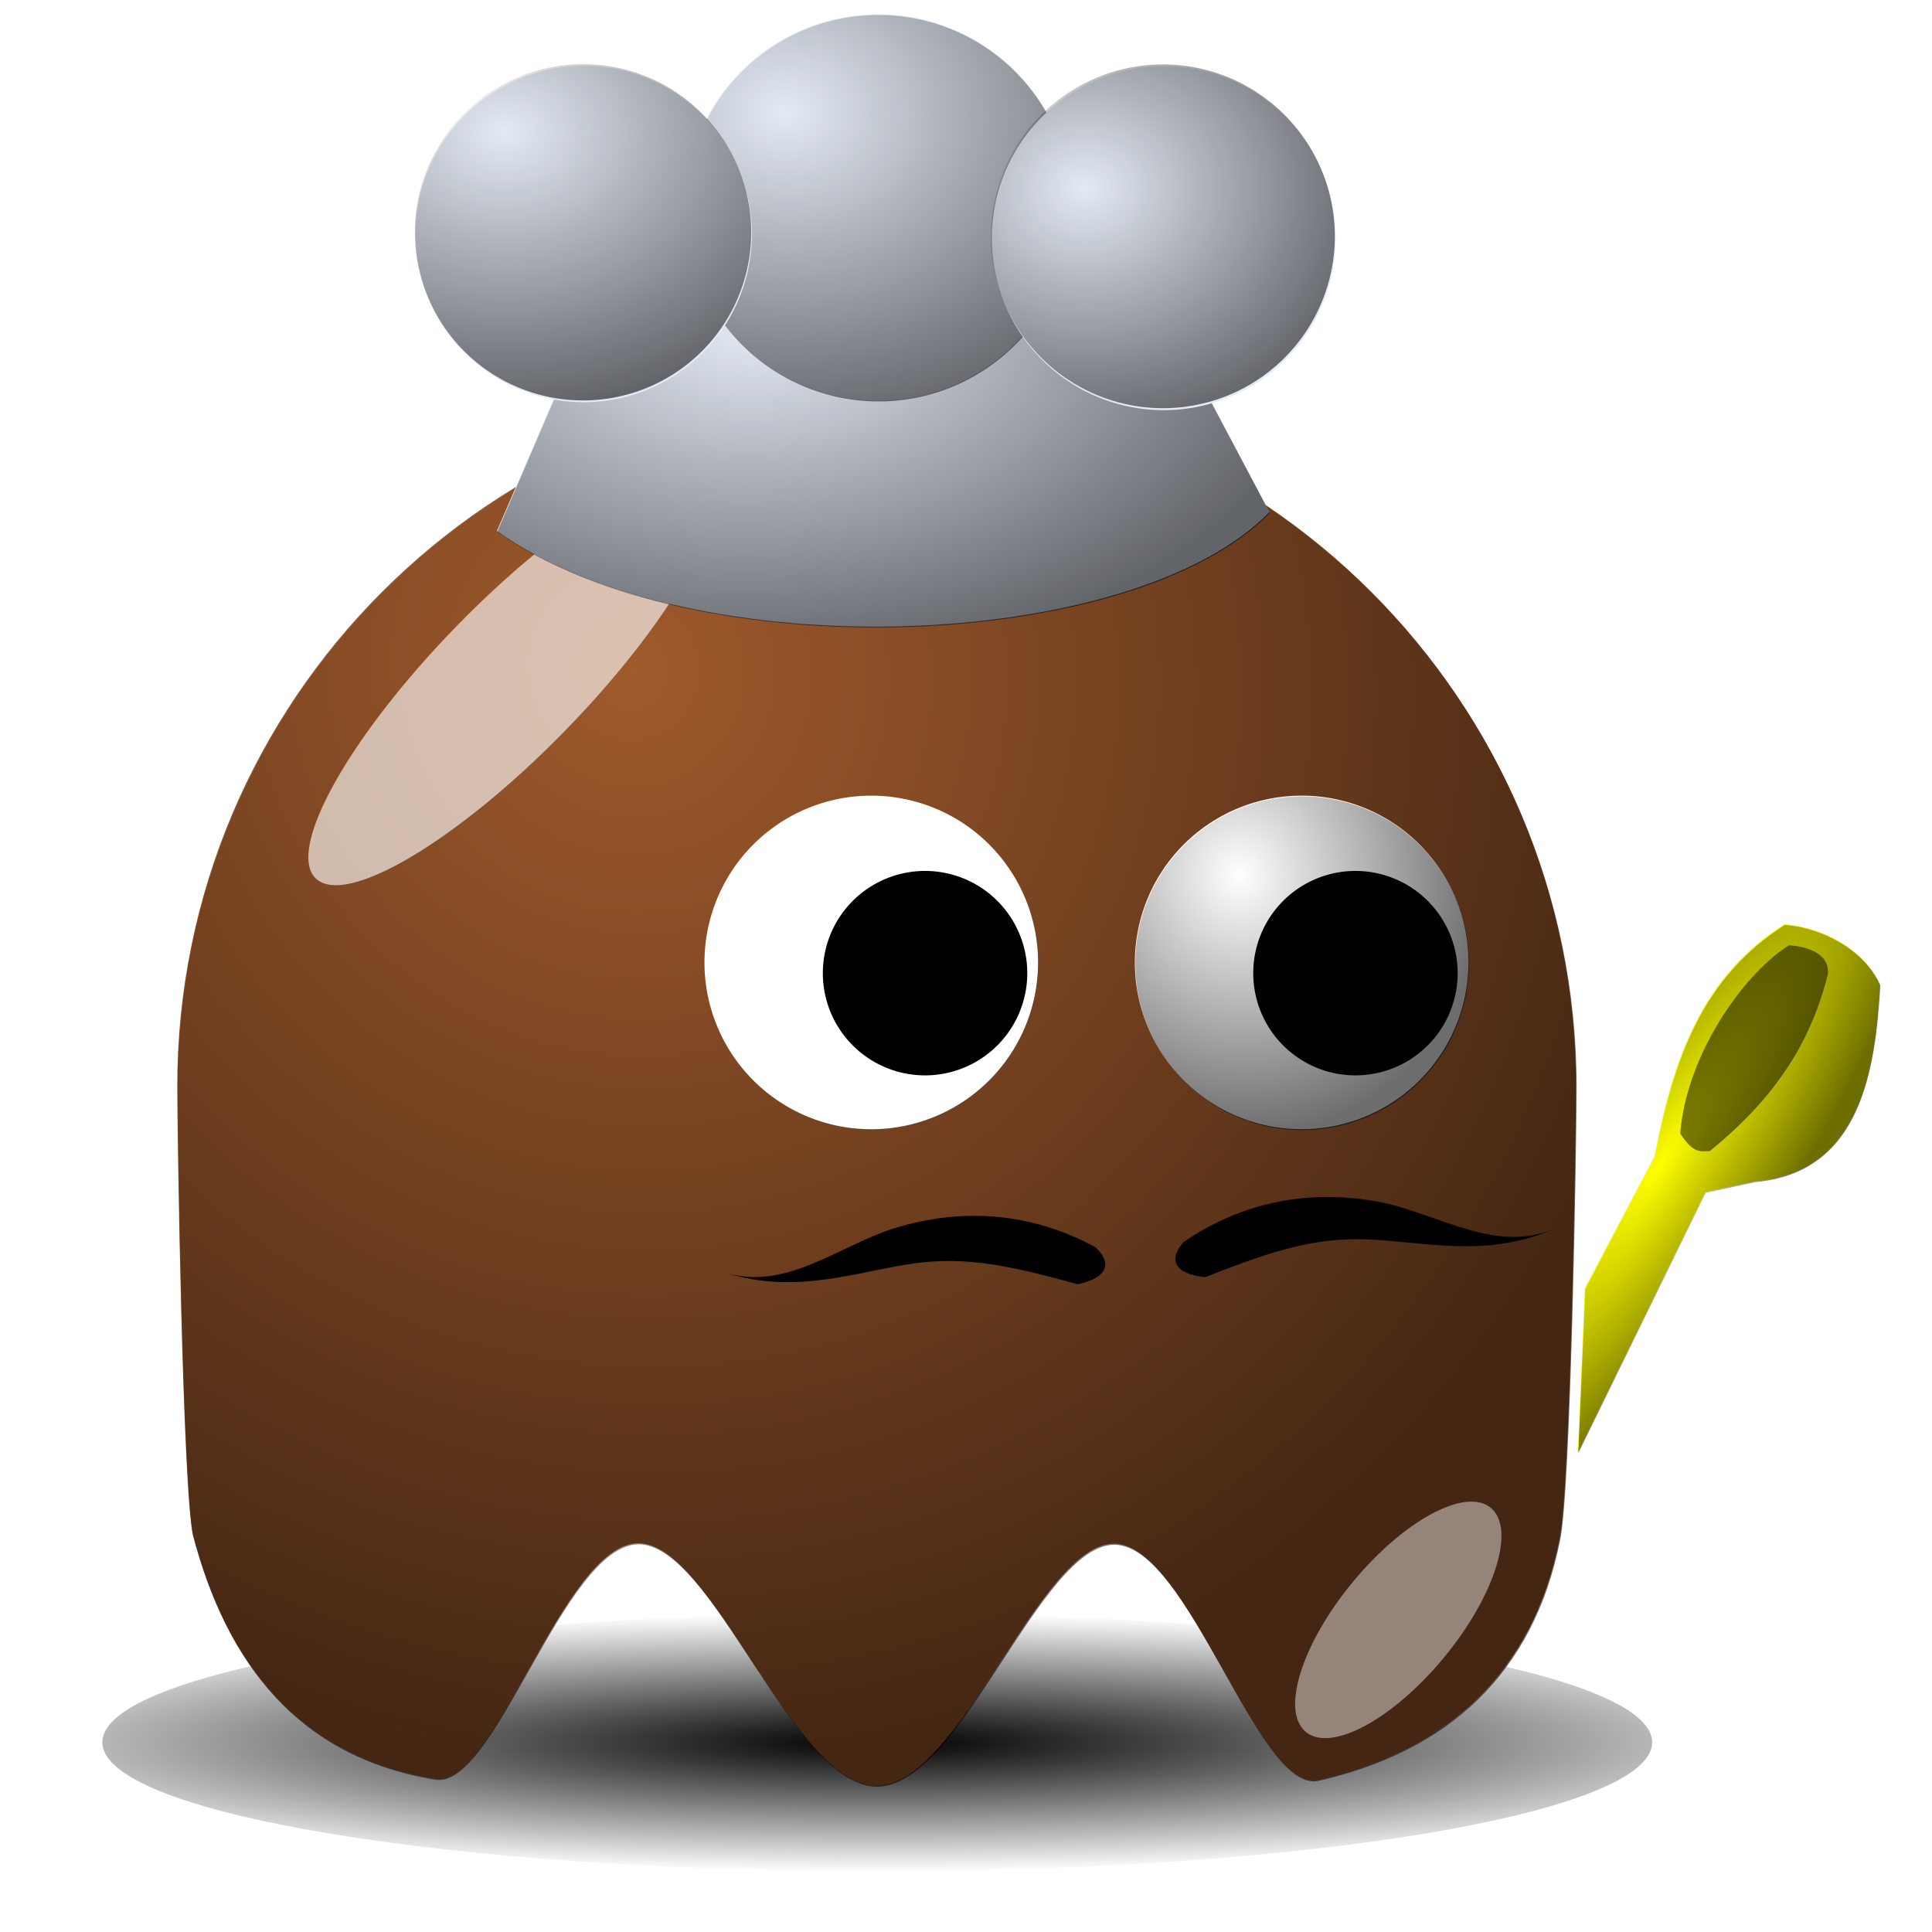
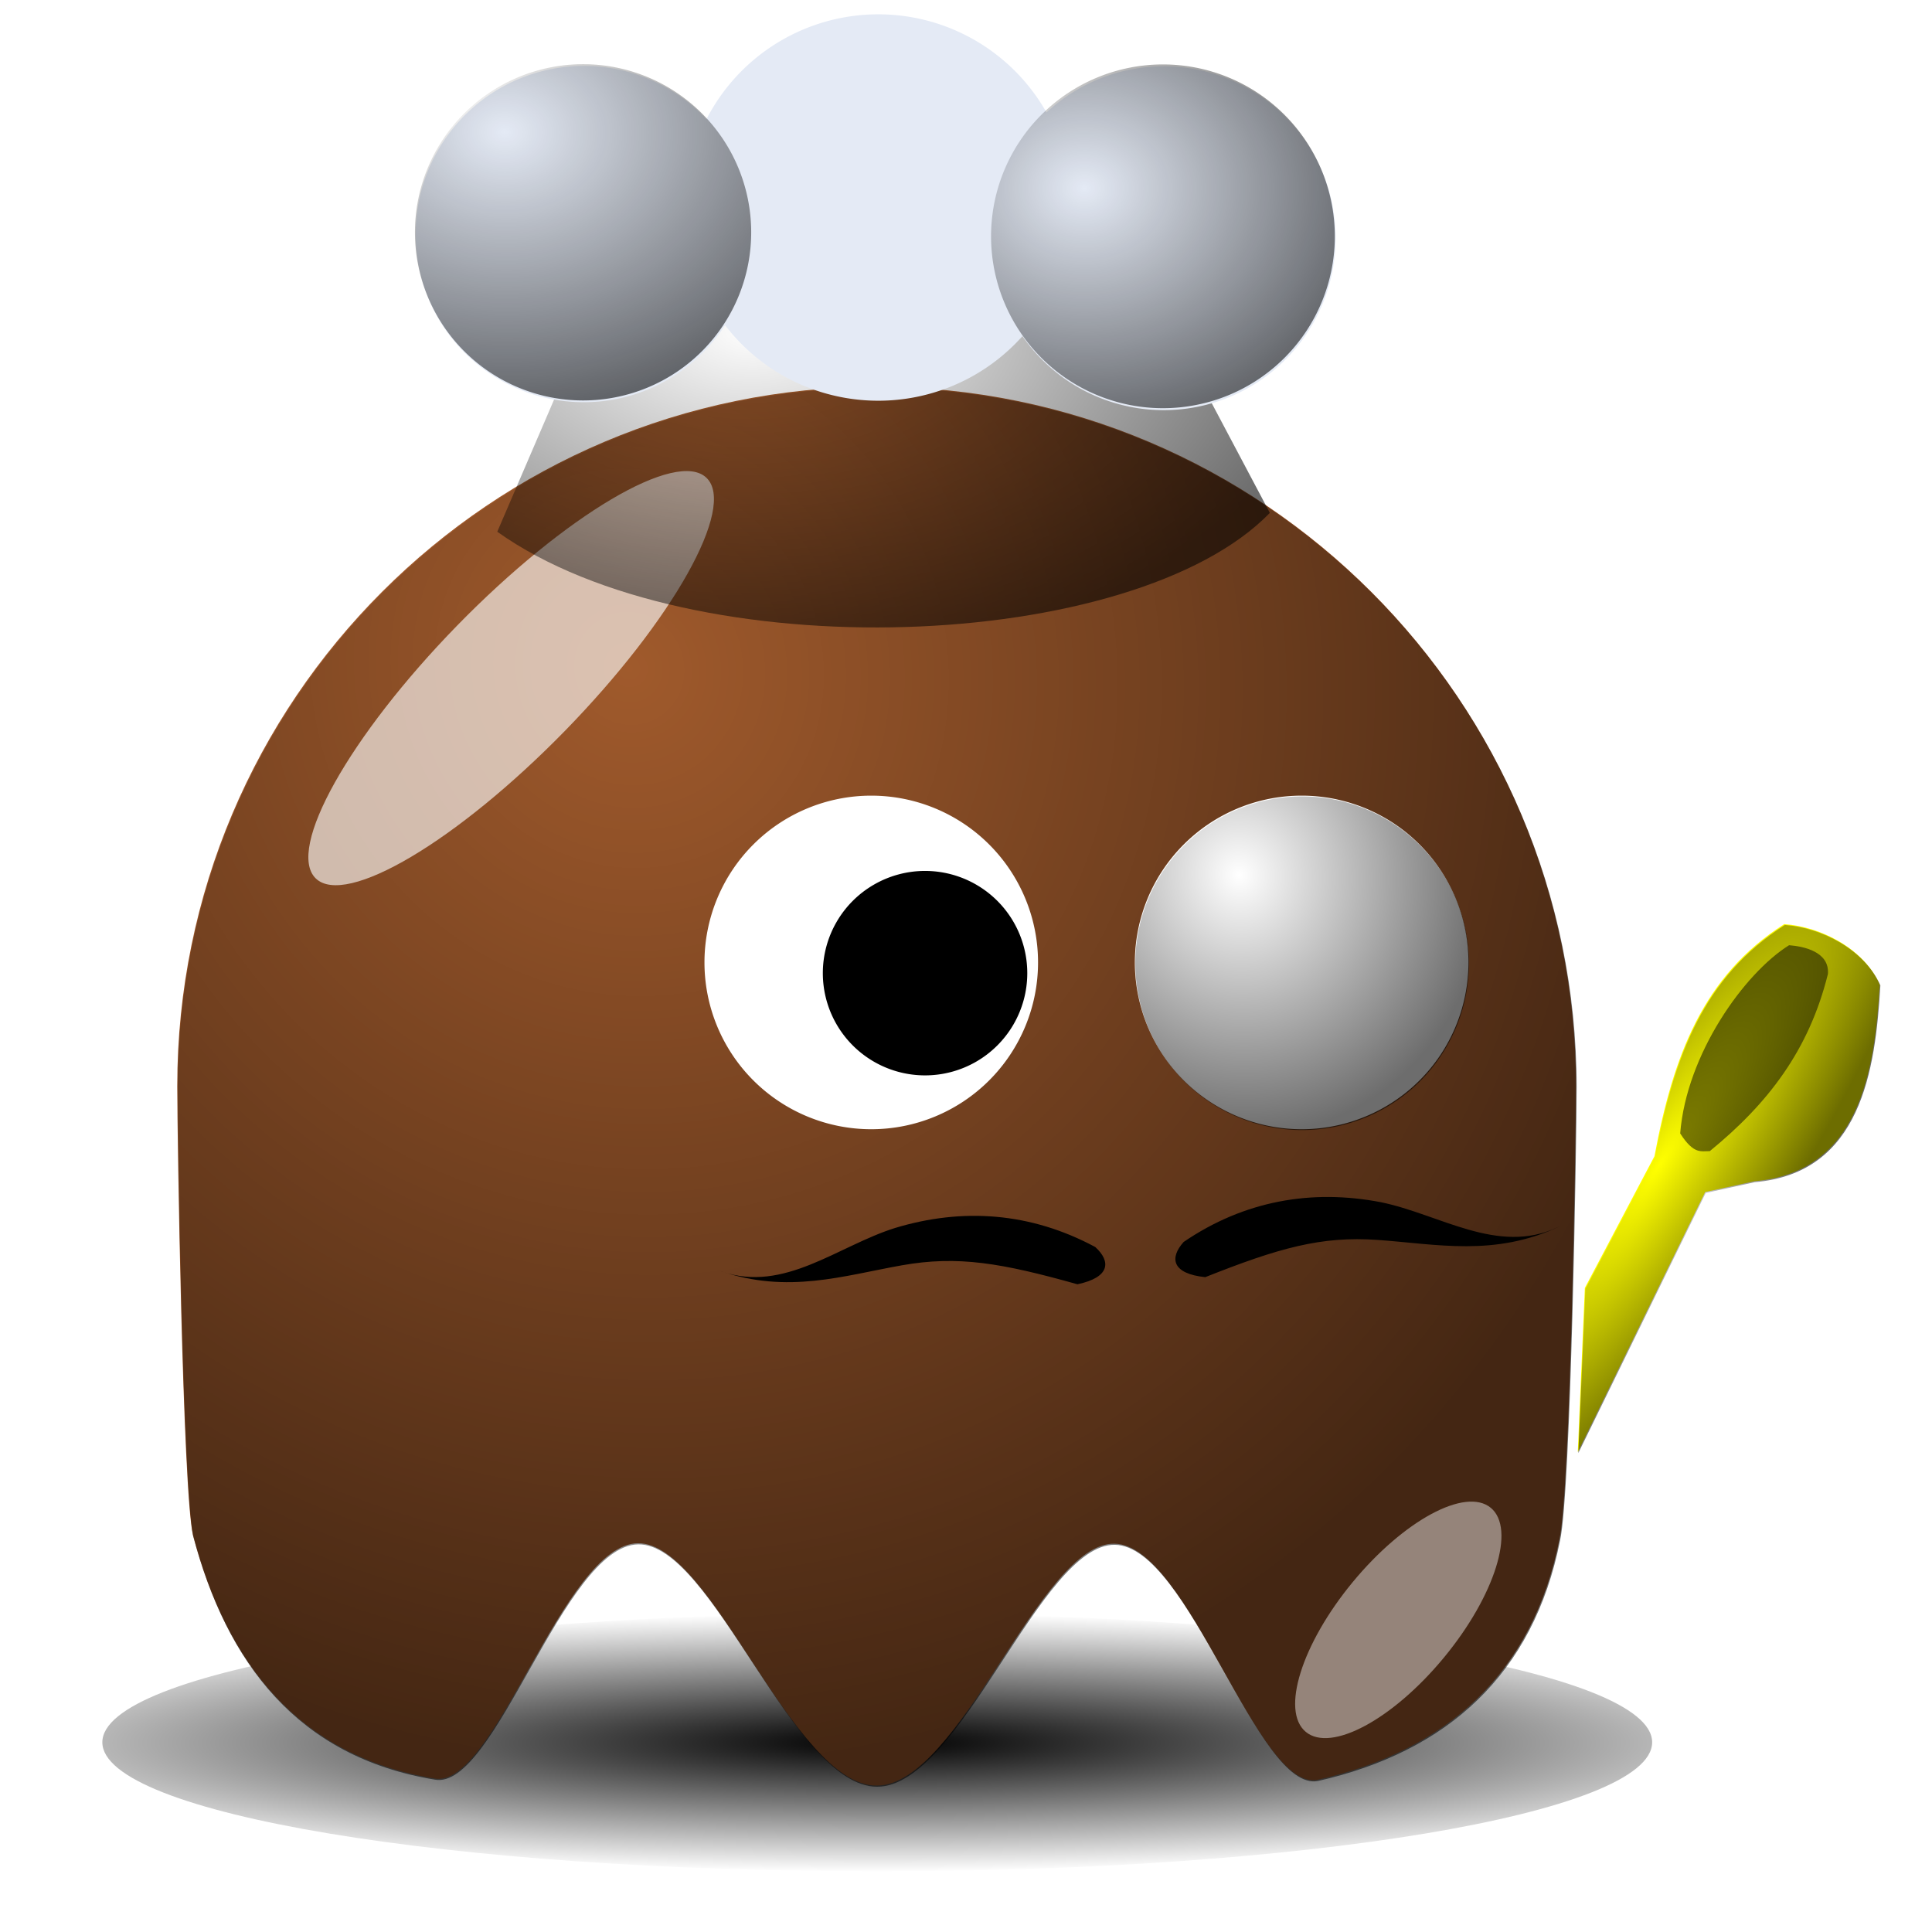
<svg xmlns="http://www.w3.org/2000/svg" xmlns:xlink="http://www.w3.org/1999/xlink" viewBox="0 0 128 128" version="1.0">
  <defs>
    <radialGradient id="e" xlink:href="#a" gradientUnits="userSpaceOnUse" cy="409.86" cx="233.5" gradientTransform="matrix(.387 1.516 -1.423 .363 726.51 -93.107)" r="15.5" />
    <radialGradient id="l" xlink:href="#a" gradientUnits="userSpaceOnUse" cy="454.56" cx="281.75" gradientTransform="matrix(.694 .45 -1.763 2.72 887.52 -909.55)" r="14.034" />
    <radialGradient id="h" xlink:href="#a" gradientUnits="userSpaceOnUse" cy="366.54" cx="197.47" gradientTransform="matrix(1.497 -.036 .021 .886 -105.7 58.261)" r="35.894" />
    <radialGradient id="i" xlink:href="#a" gradientUnits="userSpaceOnUse" cy="498.96" cx="196.17" gradientTransform="matrix(2.034 .086 -.07 1.659 -167.83 -345.48)" r="10.389" />
    <radialGradient id="c" gradientUnits="userSpaceOnUse" cy="506.35" cx="210.89" gradientTransform="matrix(1.403 0 0 .206 -89.845 403.11)" r="68">
      <stop offset="0" />
      <stop offset="1" stop-opacity="0" />
    </radialGradient>
    <radialGradient id="d" xlink:href="#a" gradientUnits="userSpaceOnUse" cy="497.96" cx="216.99" gradientTransform="matrix(.716 1.413 -1.354 .686 735.84 -155.77)" r="65" />
    <radialGradient id="k" xlink:href="#a" gradientUnits="userSpaceOnUse" cy="502.24" cx="198.47" gradientTransform="matrix(1.696 0 0 1.435 -140.04 -219.28)" r="10.389" />
    <radialGradient id="j" xlink:href="#a" gradientUnits="userSpaceOnUse" cy="498.02" cx="196.49" gradientTransform="matrix(2.101 .037 -.029 1.638 -201.92 -324.88)" r="10.389" />
    <filter id="f" height="1.682" width="1.696" y="-.341" x="-.348">
      <feGaussianBlur stdDeviation="5.465" />
    </filter>
    <filter id="b" height="1.68" width="1.14" y="-.34" x="-.07">
      <feGaussianBlur stdDeviation="3.968" />
    </filter>
    <filter id="g" height="1.907" width="2.039" y="-.453" x="-.52">
      <feGaussianBlur stdDeviation="4.151" />
    </filter>
    <linearGradient id="a">
      <stop offset="0" stop-opacity="0" />
      <stop offset="1" stop-opacity=".572" />
    </linearGradient>
  </defs>
  <path d="M105 85.328l4.613-8.726c1.248-6.68 3.222-11.947 8.597-15.376 2.446.17 5.29 1.64 6.33 4.006-.334 5.667-1.304 12.425-8.326 13.031l-3.243.713-8.44 17.23.47-10.878z" fill="#ff0" />
  <path transform="matrix(.755 0 0 .611 -97.41 -194.566)" d="M274 507.36c0 7.73-30.46 14-68 14s-68-6.27-68-14 30.46-14 68-14 68 6.27 68 14z" filter="url(#b)" fill="url(#c)" />
  <path d="M118.531 62.623c-2.972 1.854-6.8 7.221-7.214 12.468.912 1.426 1.397 1.162 1.96 1.176 3.864-3.158 6.573-6.686 7.828-11.74.114-1.483-1.633-1.833-2.574-1.904z" fill-rule="evenodd" fill="olive" />
  <path d="M104.416 71.962c0 3.457-.377 26.775-1.097 30.019-1.761 8.882-7.471 13.993-16.047 15.94-3.985.74-8.519-15.555-13.438-15.648s-10.222 16.025-15.754 16.025c-5.56 0-10.886-16.125-15.826-16.054-4.94.079-9.488 16.354-13.48 15.584-9.04-1.497-13.773-7.685-15.997-16.14-.677-3.15-1.034-26.376-1.034-29.726 0-25.578 20.76-46.337 46.337-46.337s46.336 20.759 46.336 46.337z" fill="#a05a2c" />
  <path transform="translate(-113.009 -306.829) scale(.713)" d="M305 531.36c0 4.85-.53 37.56-1.54 42.11-2.47 12.46-10.48 19.63-22.51 22.36-5.59 1.04-11.95-21.82-18.85-21.95s-14.34 22.48-22.1 22.48c-7.8 0-15.27-22.62-22.2-22.52-6.93.11-13.31 22.94-18.91 21.86-12.68-2.1-19.32-10.78-22.44-22.64-.95-4.42-1.45-37-1.45-41.7 0-35.88 29.12-65 65-65s65 29.12 65 65z" fill="url(#d)" />
  <path d="M97.288 63.764a11.05 11.05 0 11-22.1 0 11.05 11.05 0 1122.1 0z" fill="#fff" />
  <path d="M255 417.86a15.5 15.5 0 11-31 0 15.5 15.5 0 1131 0z" transform="translate(-84.494 -234.116) scale(.713)" fill="url(#e)" />
-   <path d="M96.574 64.474a6.772 6.772 0 11-13.544 0 6.772 6.772 0 1113.544 0z" />
  <path d="M68.773 63.764a11.05 11.05 0 11-22.1 0 11.05 11.05 0 1122.1 0z" fill="#fff" />
  <path d="M255 417.86a15.5 15.5 0 11-31 0 15.5 15.5 0 1131 0z" transform="translate(-113.009 -234.116) scale(.713)" fill="url(#e)" />
  <path d="M68.06 64.474a6.772 6.772 0 11-13.545 0 6.772 6.772 0 1113.545 0z" />
  <path d="M180.01 413.25c-10.03 10.27-20.41 16.42-23.17 13.72-2.77-2.7 3.13-13.23 13.15-23.5 10.03-10.27 20.41-16.41 23.17-13.71 2.77 2.7-3.13 13.22-13.15 23.49z" filter="url(#f)" fill-opacity=".627" fill="#fff" transform="translate(-90.91 -246.235) scale(.713)" />
-   <path transform="rotate(39.533 486.306 107.012) scale(.713)" d="M262 501.86c0 7.45-2.46 13.5-5.5 13.5s-5.5-6.05-5.5-13.5 2.46-13.5 5.5-13.5 5.5 6.05 5.5 13.5z" filter="url(#g)" fill-opacity=".434" fill="#fff" />
-   <path d="M41.17 15.994h33.427L84.1 33.93c-9.004 9.274-38.239 10.465-51.177 1.248l8.248-19.184z" fill="#e4eaf5" />
+   <path transform="rotate(39.533 486.306 107.012) scale(.713)" d="M262 501.86c0 7.45-2.46 13.5-5.5 13.5s-5.5-6.05-5.5-13.5 2.46-13.5 5.5-13.5 5.5 6.05 5.5 13.5" filter="url(#g)" fill-opacity=".434" fill="#fff" />
  <path d="M185.28 367.85h46.89l13.33 25.16c-12.63 13.01-53.64 14.68-71.79 1.75l11.57-26.91z" fill="url(#h)" transform="translate(-90.91 -246.235) scale(.713)" />
  <path d="M70.989 13.749a12.8 12.8 0 11-25.6 0 12.8 12.8 0 1125.6 0z" fill="#e4eaf5" />
-   <path d="M211.7 504.34a10.389 10.389 0 11-20.78 0 10.389 10.389 0 1120.78 0z" transform="translate(-189.806 -607.553) scale(1.232)" fill="url(#i)" />
  <path d="M49.816 15.508a11.14 11.14 0 11-22.28 0 11.14 11.14 0 1122.28 0z" fill="#e4eaf5" />
  <path d="M211.7 504.34a10.389 10.389 0 11-20.78 0 10.389 10.389 0 1120.78 0z" transform="matrix(1.072 0 0 1.072 -177.174 -525.26)" fill="url(#j)" />
  <path d="M88.489 15.783a11.39 11.39 0 11-22.78 0 11.39 11.39 0 1122.78 0z" fill="#e4eaf5" />
  <path d="M211.7 504.34a10.389 10.389 0 11-20.78 0 10.389 10.389 0 1120.78 0z" transform="translate(-143.588 -537.1) scale(1.096)" fill="url(#k)" />
  <path d="M59.299 81.357c-3.793 1.19-7.343 4.313-11.47 2.887l-.121-.042c4.476 1.547 8.176.313 12.04-.371 3.721-.663 6.623-.15 11.634 1.255 2.174-.457 2.231-1.512 1.183-2.467-4.284-2.303-8.796-2.616-13.266-1.262zM91.47 79.646c3.907.792 7.757 3.522 11.713 1.669l.121-.05c-4.298 2.01-8.098 1.162-12.019.884-3.764-.271-6.6.548-11.434 2.466-2.21-.228-2.381-1.269-1.433-2.331 4.013-2.737 8.476-3.514 13.053-2.638z" fill-rule="evenodd" />
  <path d="M274.82 465.11l6.47-12.24c1.75-9.37 4.52-16.76 12.06-21.57 3.43.24 7.42 2.3 8.88 5.62-.47 7.95-1.83 17.43-11.68 18.28l-4.55 1-11.84 24.17.66-15.26z" fill="url(#l)" transform="translate(-90.91 -246.235) scale(.713)" />
</svg>